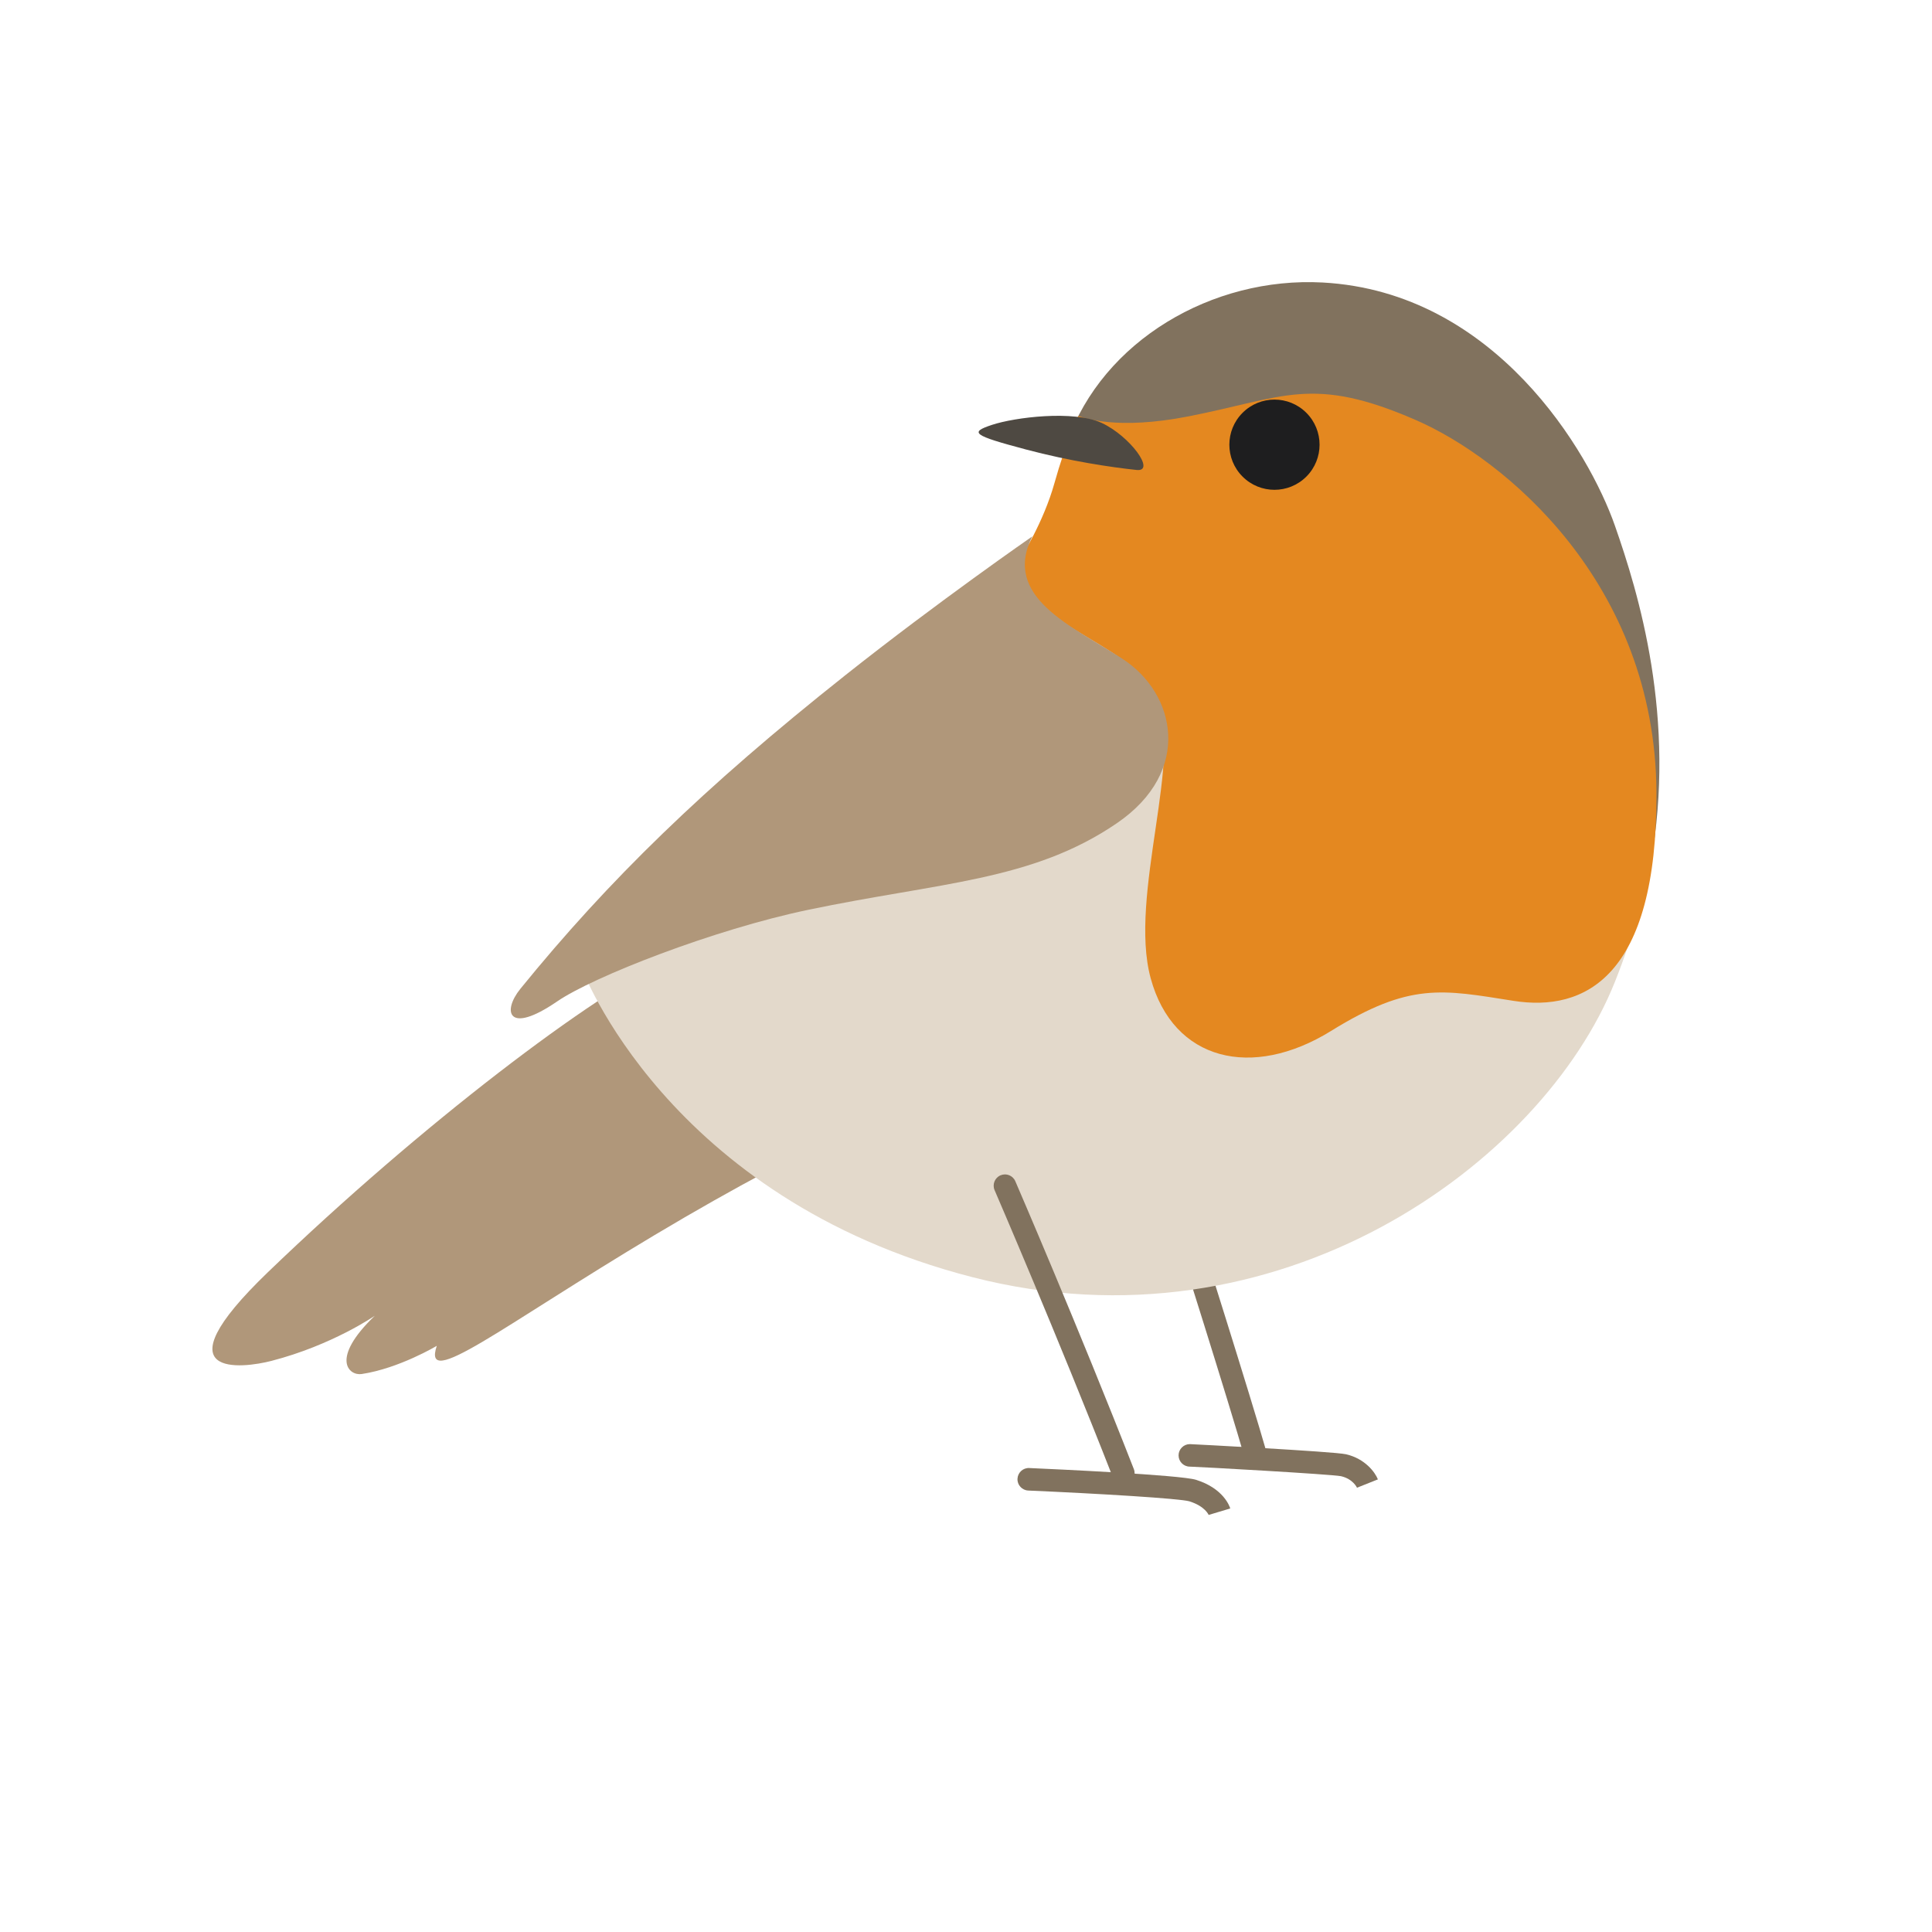
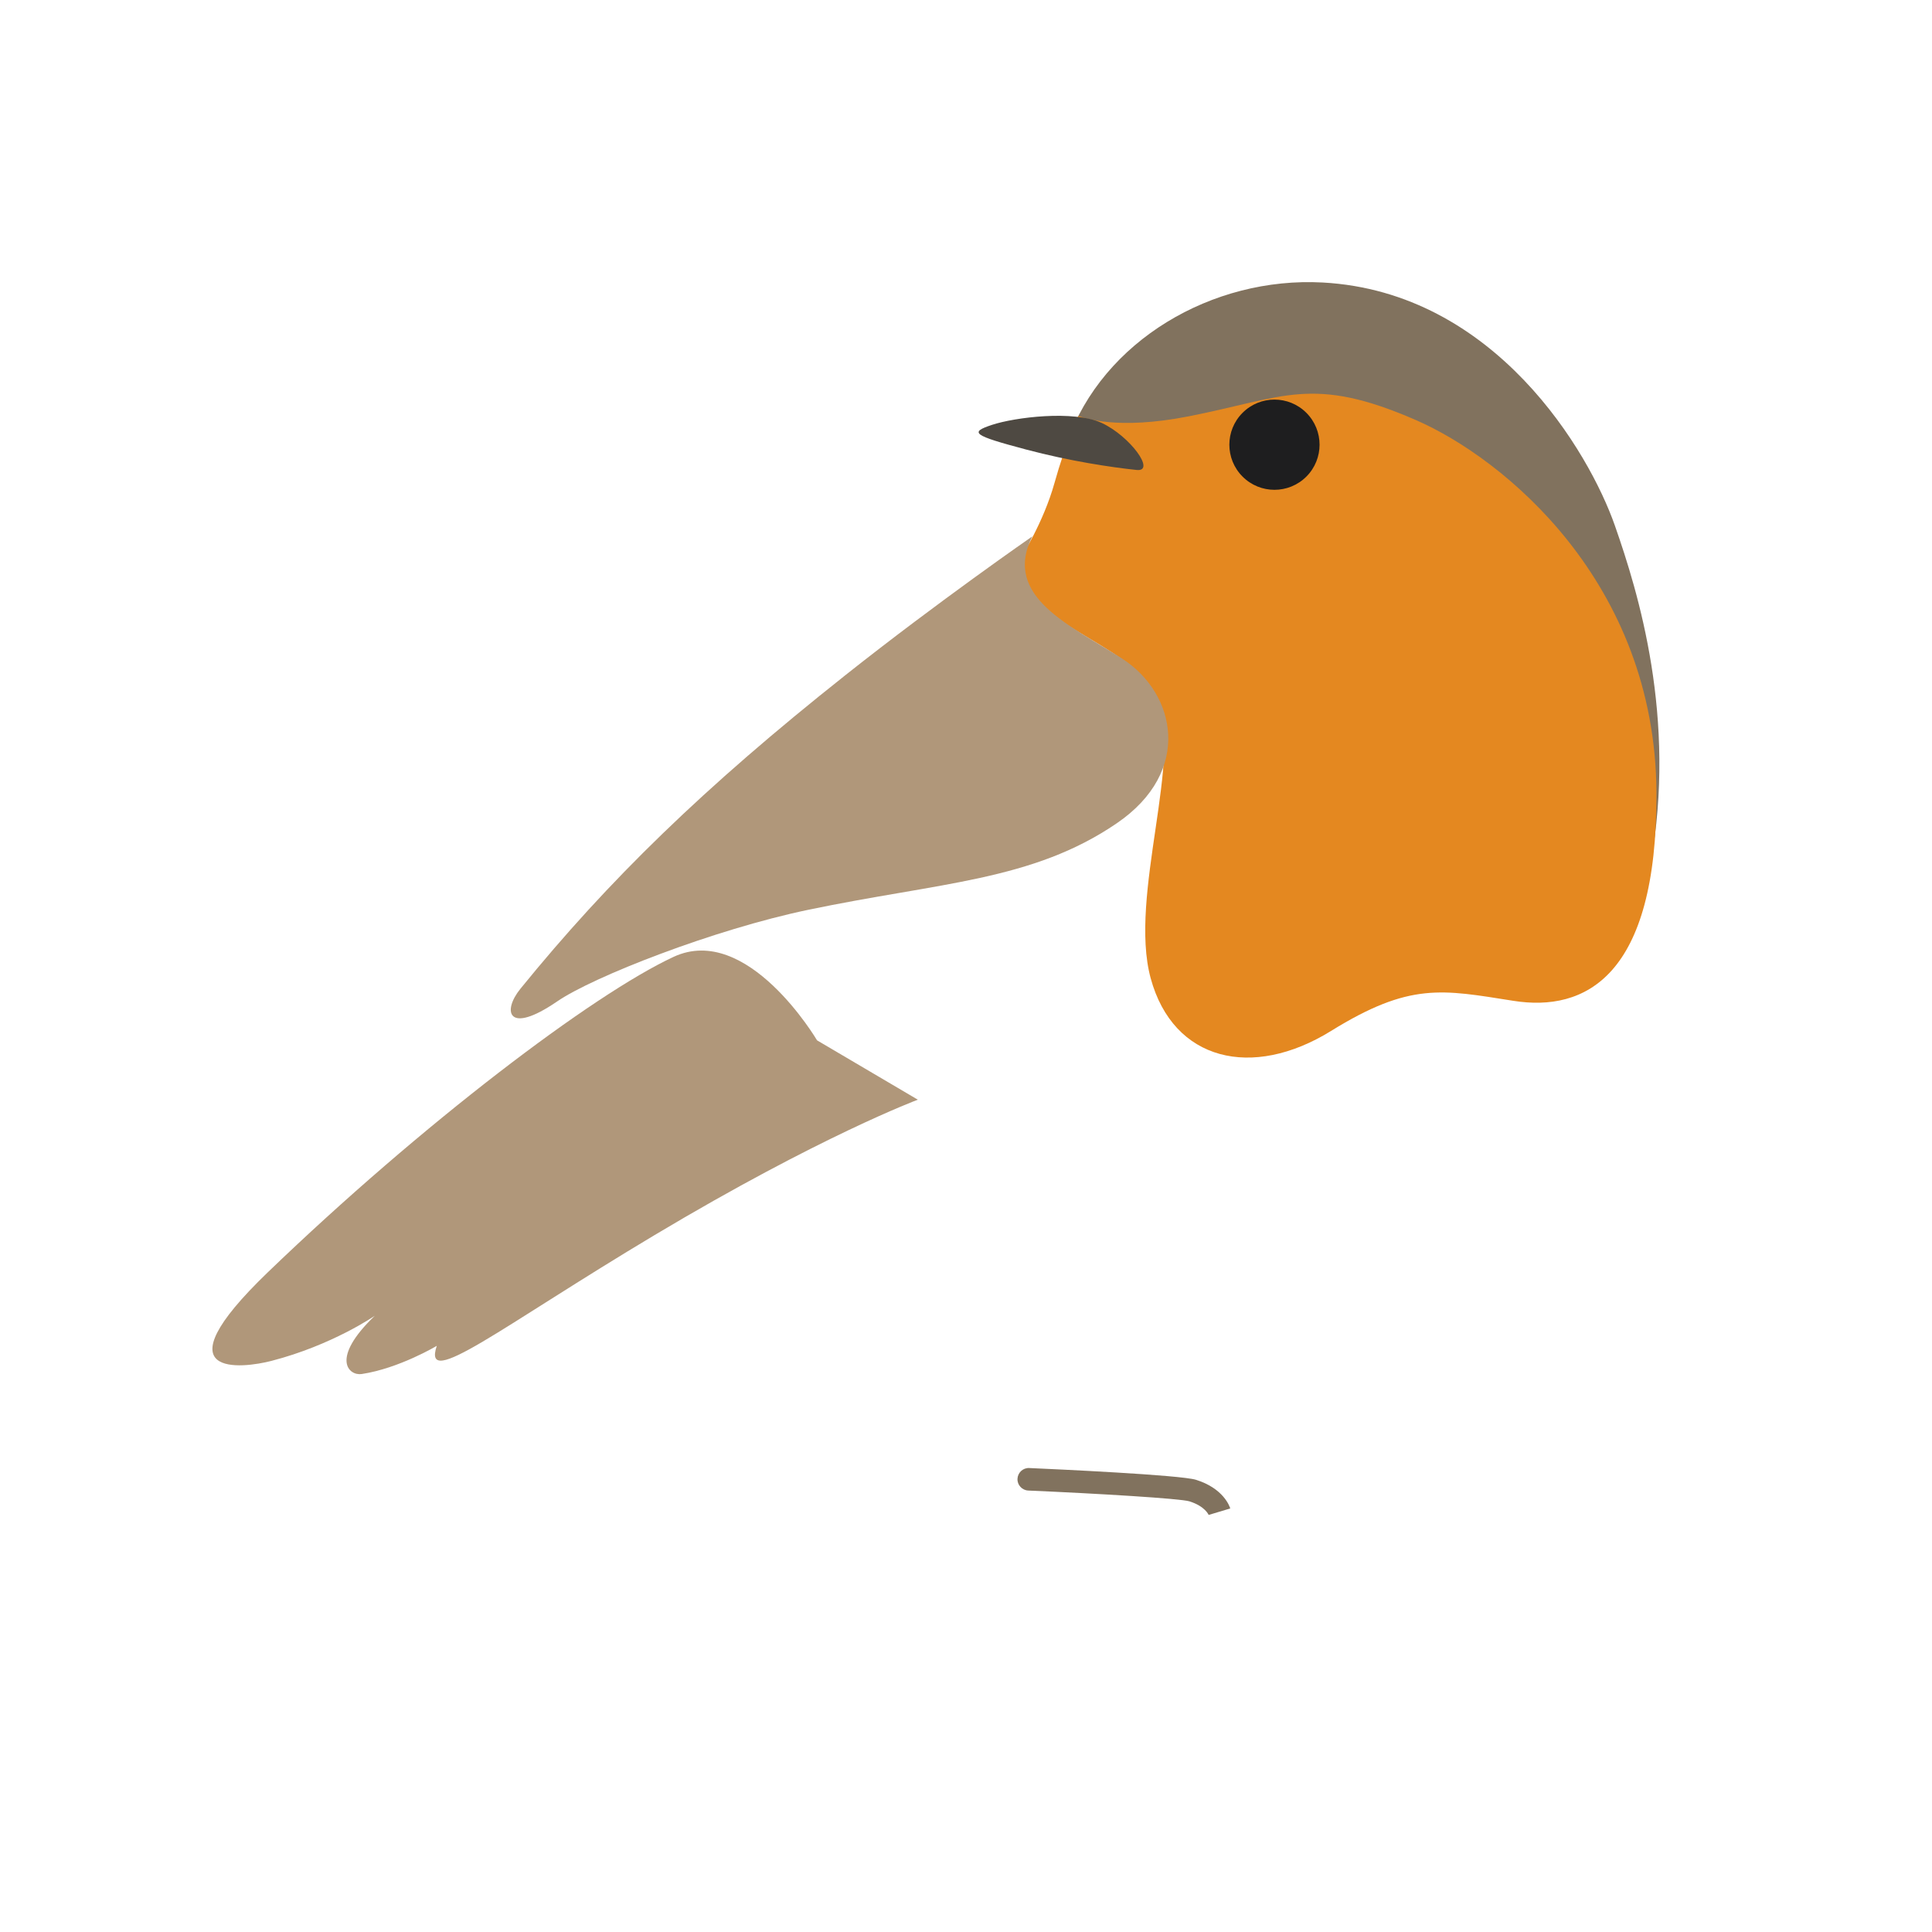
<svg xmlns="http://www.w3.org/2000/svg" version="1.1" x="0px" y="0px" viewBox="0 0 4000 4000" style="enable-background:new 0 0 4000 4000;" xml:space="preserve">
  <style type="text/css">
	.st0{fill:#81725E;}
	.st1{fill:#B0977A;}
	.st2{fill:#E3D9CB;}
	.st3{fill:#E48820;}
	.st4{fill:#1E1E1F;}
	.st5{fill:#4E4942;}
</style>
  <g id="lauer">
</g>
  <g id="lauer2">
    <g>
-       <path class="st0" d="M2600.6,3039.3c-10.2,0-19.5-6.7-22.4-16.9c-34.5-120.8-144.6-468.6-145.7-472.1    c-3.9-12.3,2.9-25.4,15.2-29.3c12.3-3.9,25.4,2.9,29.3,15.2c1.1,3.5,111.4,351.9,146.1,473.3c3.5,12.4-3.6,25.3-16,28.9    C2604.9,3039,2602.8,3039.3,2600.6,3039.3z" />
      <path class="st1" d="M1900.3,2276.8c0,0-201.6,75.1-544.7,280.1c-319,190.6-482.4,322.9-451.3,229.5c0,0-77.8,46.7-155.6,58.4    c-26.1,3.9-66.1-31.1,27.2-120.6c0,0-87.8,60.8-214,93.4c-58.5,15.1-238.6,39-7.5-183.4c318.8-306.9,672.8-575.3,840.1-653.1    c153.3-71.3,297.1,172.8,297.1,172.8L1900.3,2276.8z" />
-       <path class="st2" d="M1203.4,2002.1c0,0,175.1,478.6,809.3,642s1180.7-236.1,1330.6-610.8c163.4-408.5,65.8-720.9-3.9-929.9    c-50.6-151.7-218.1-424.8-620.5-467.9c-227.5-24.3-470.8,151.7-501.9,330.7c-11.1,63.6-35,140.1-130.4,211.1    C2009.1,1235,1355.1,1737.5,1203.4,2002.1z" />
      <path class="st0" d="M3343.3,1087.8c-52.9-150.9-247-483.4-604.9-502.9c-228.5-12.4-455.2,120.6-529.1,330.7    c-18.2,51.6-14.2,147.9-62.3,225.7l1270.3,647.8C3471.7,1485.6,3392,1226.9,3343.3,1087.8z" />
      <path class="st3" d="M2232.6,861.1c11.7,3.9,79.4,30.1,228.3,0.9c198.4-38.9,255.4-86,470.8,7.8    c180.9,78.8,495.9,335.1,497.8,771.8c1.6,381.3-148.4,453.9-296.2,430.5c-147.8-23.3-214-38.9-377.4,62.3    c-163.4,101.2-326.8,62.3-373.5-108.9c-46.7-171.2,70-463,11.7-583.6c-58.4-120.6-291.8-147.8-280.1-287.9    c0,0,46.2-71.9,69.1-153.7C2206.4,916.5,2232.6,861.1,2232.6,861.1z" />
      <ellipse transform="matrix(0.707 -0.707 0.707 0.707 122.072 2135.694)" class="st4" cx="2639" cy="920.5" rx="93.4" ry="93.4" />
      <path class="st5" d="M2353.1,973c-52-5.5-137.5-18.1-229-42.4c-110.6-29.4-117.2-35.4-70.5-50.9c46.7-15.6,169.3-31.2,227.7-3.9    S2394,977.3,2353.1,973z" />
      <path class="st1" d="M2137.2,1110.6c0,0-194.2,134.4-387.1,287.4c-293.6,232.8-490.8,425.3-672.7,649.2    c-37.9,46.7-26.3,96.3,75.9,26.3c75.5-51.8,325.2-149.1,519.4-189.7c273.1-57.1,464.5-59.7,639.6-179.4    c157.1-107.3,122.6-268.5,11.6-340.4C2217.3,1294.9,2074.5,1236.1,2137.2,1110.6z" />
-       <path class="st0" d="M2325.7,3073.4c-9.3,0-18.1-5.6-21.7-14.8c-114.6-292.9-243.5-591.5-244.8-594.5    c-5.1-11.8,0.3-25.6,12.2-30.7c11.8-5.1,25.6,0.3,30.7,12.2c1.3,3,130.6,302.3,245.4,596c4.7,12-1.2,25.5-13.2,30.2    C2331.4,3072.9,2328.5,3073.4,2325.7,3073.4z" />
      <path class="st0" d="M2502.7,3137.2c-0.3-0.8-7.4-18.6-40.3-28.9c-19.5-5.8-186.4-15.9-333.5-22.3c-12.9-0.6-22.9-11.5-22.3-24.3    c0.6-12.9,11.4-22.9,24.3-22.3c51.9,2.3,312.6,14.2,345.4,24.4c56.9,17.8,69.6,55.1,70.8,59.3l-44.7,13.4    C2502.4,3136.5,2502.5,3136.7,2502.7,3137.2z" />
-       <path class="st0" d="M2809.7,3080.5c-0.3-0.8-8.5-18.5-33.3-24.2c-20.4-4.1-296.4-19.5-313-19.8c-12.9,0-23.3-10.5-23.3-23.3    s10.5-23.3,23.4-23.3c2.3,0,297.9,15.2,323.3,21c39.3,9.1,60,37,66,52l-43.4,17.3L2809.7,3080.5z" />
    </g>
  </g>
</svg>